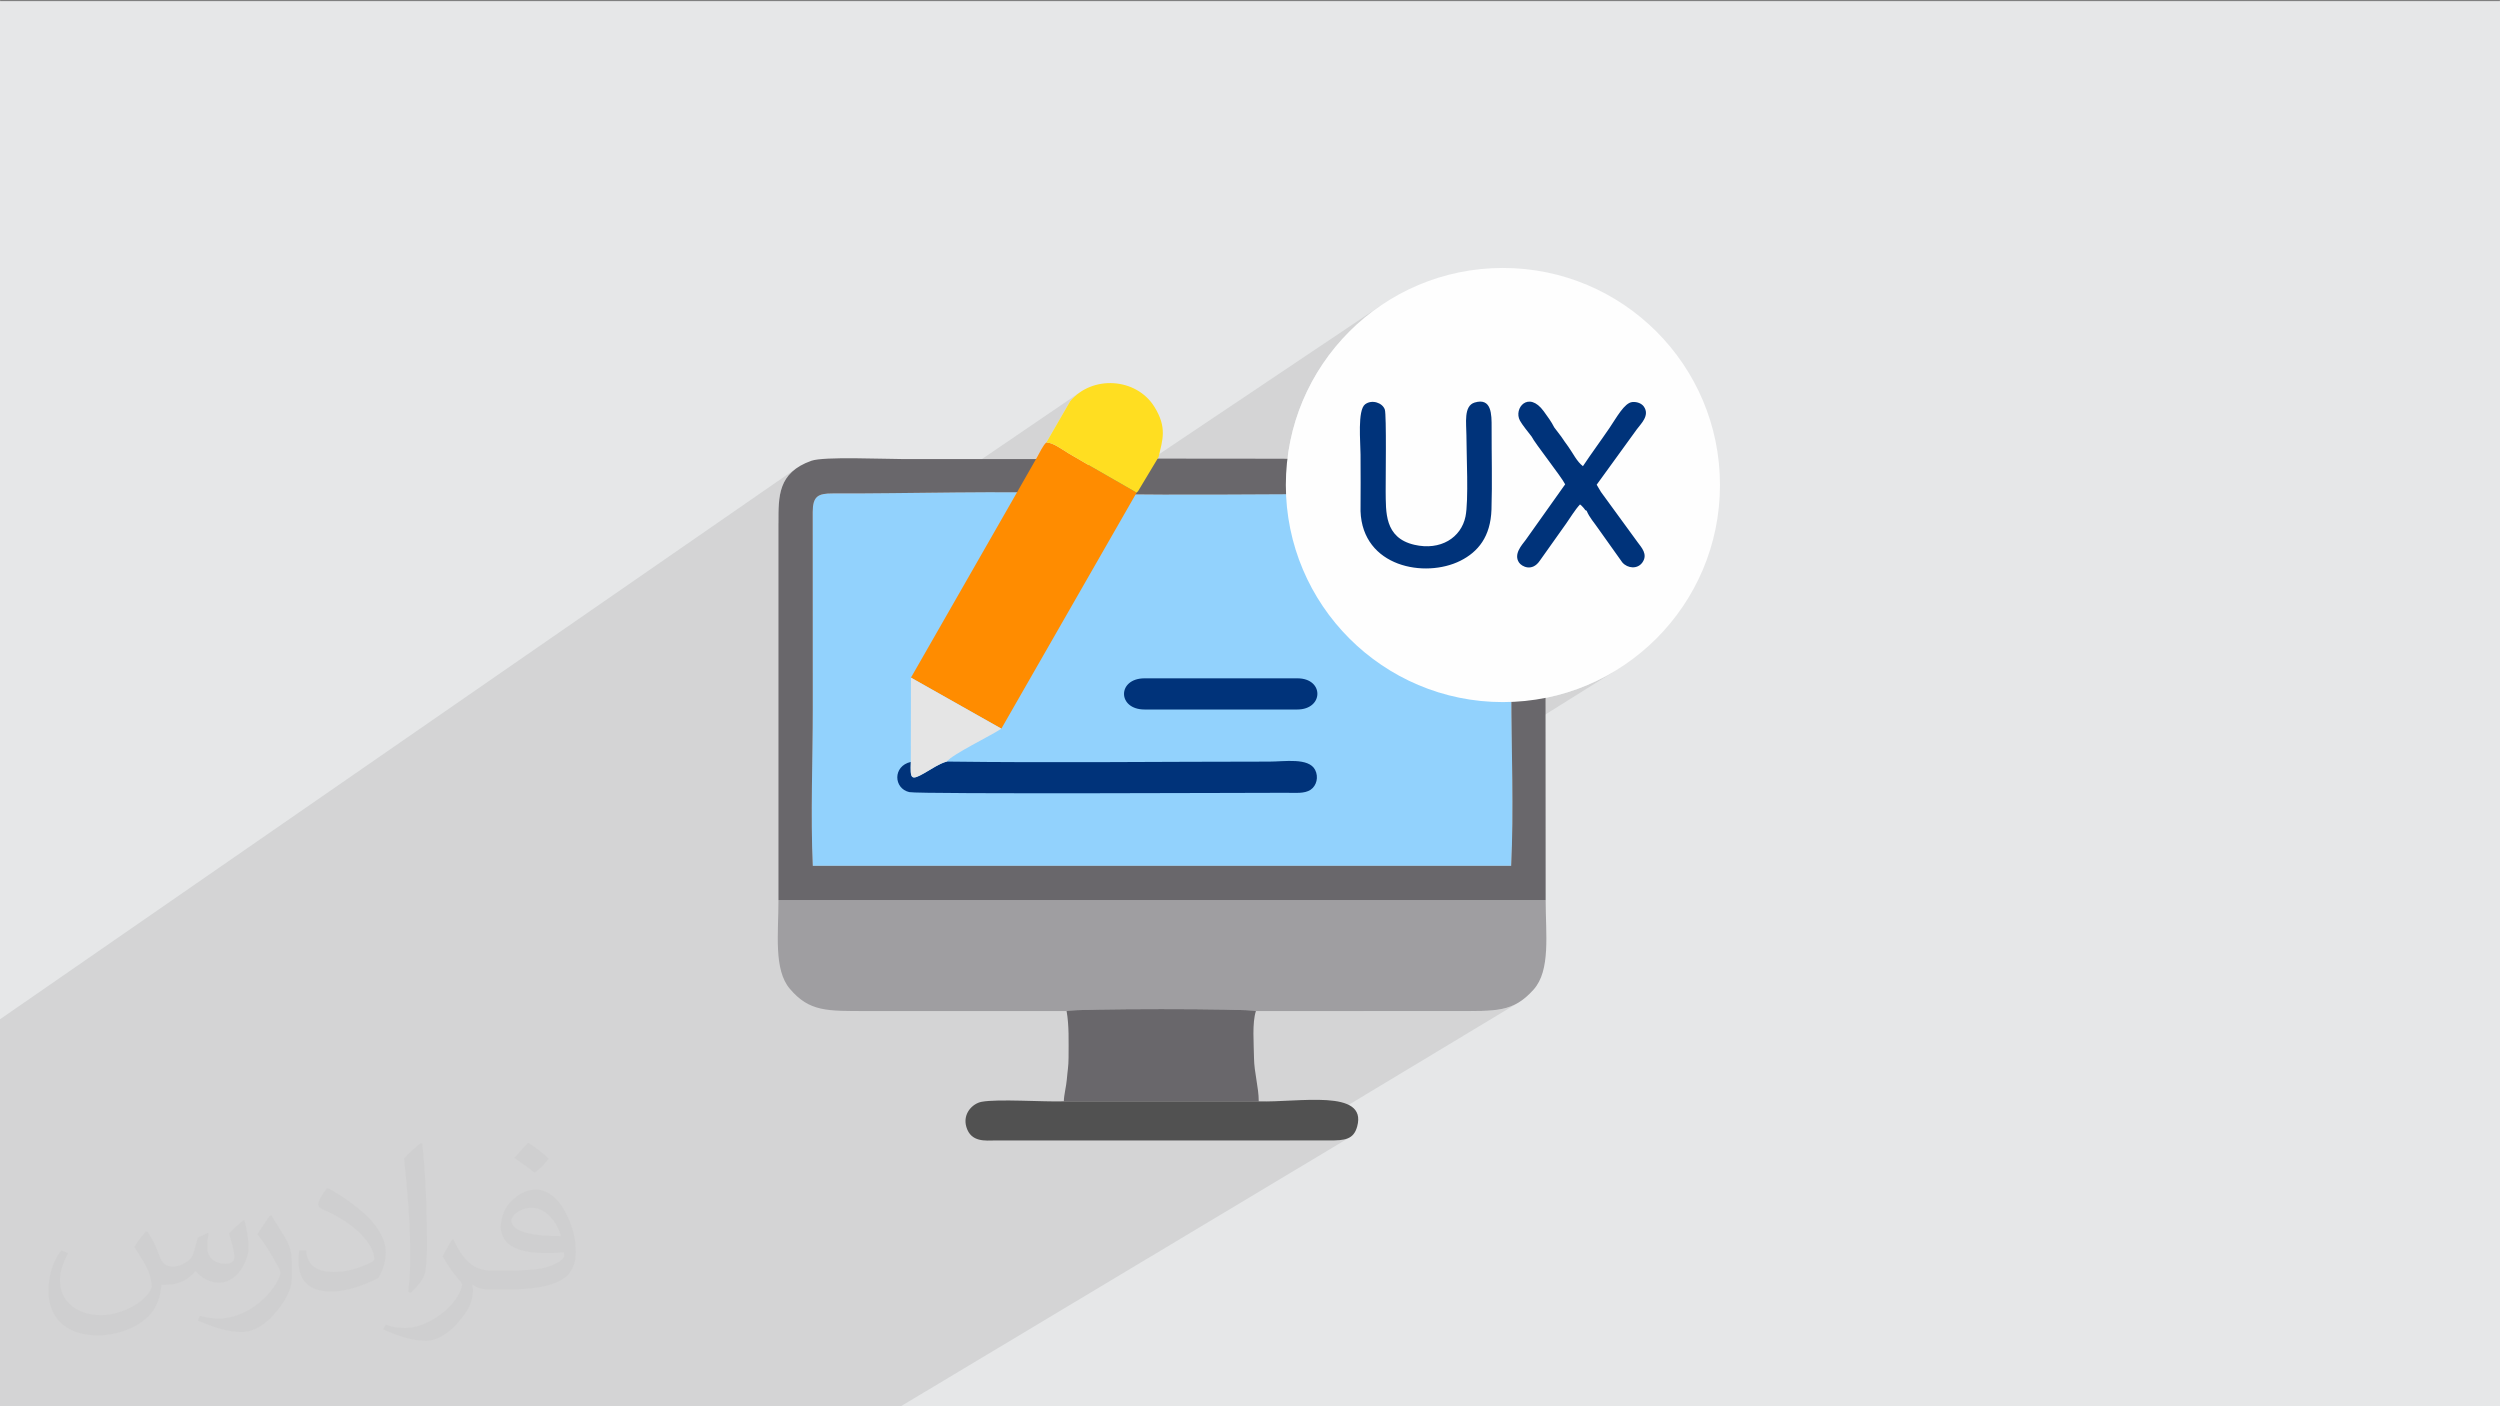
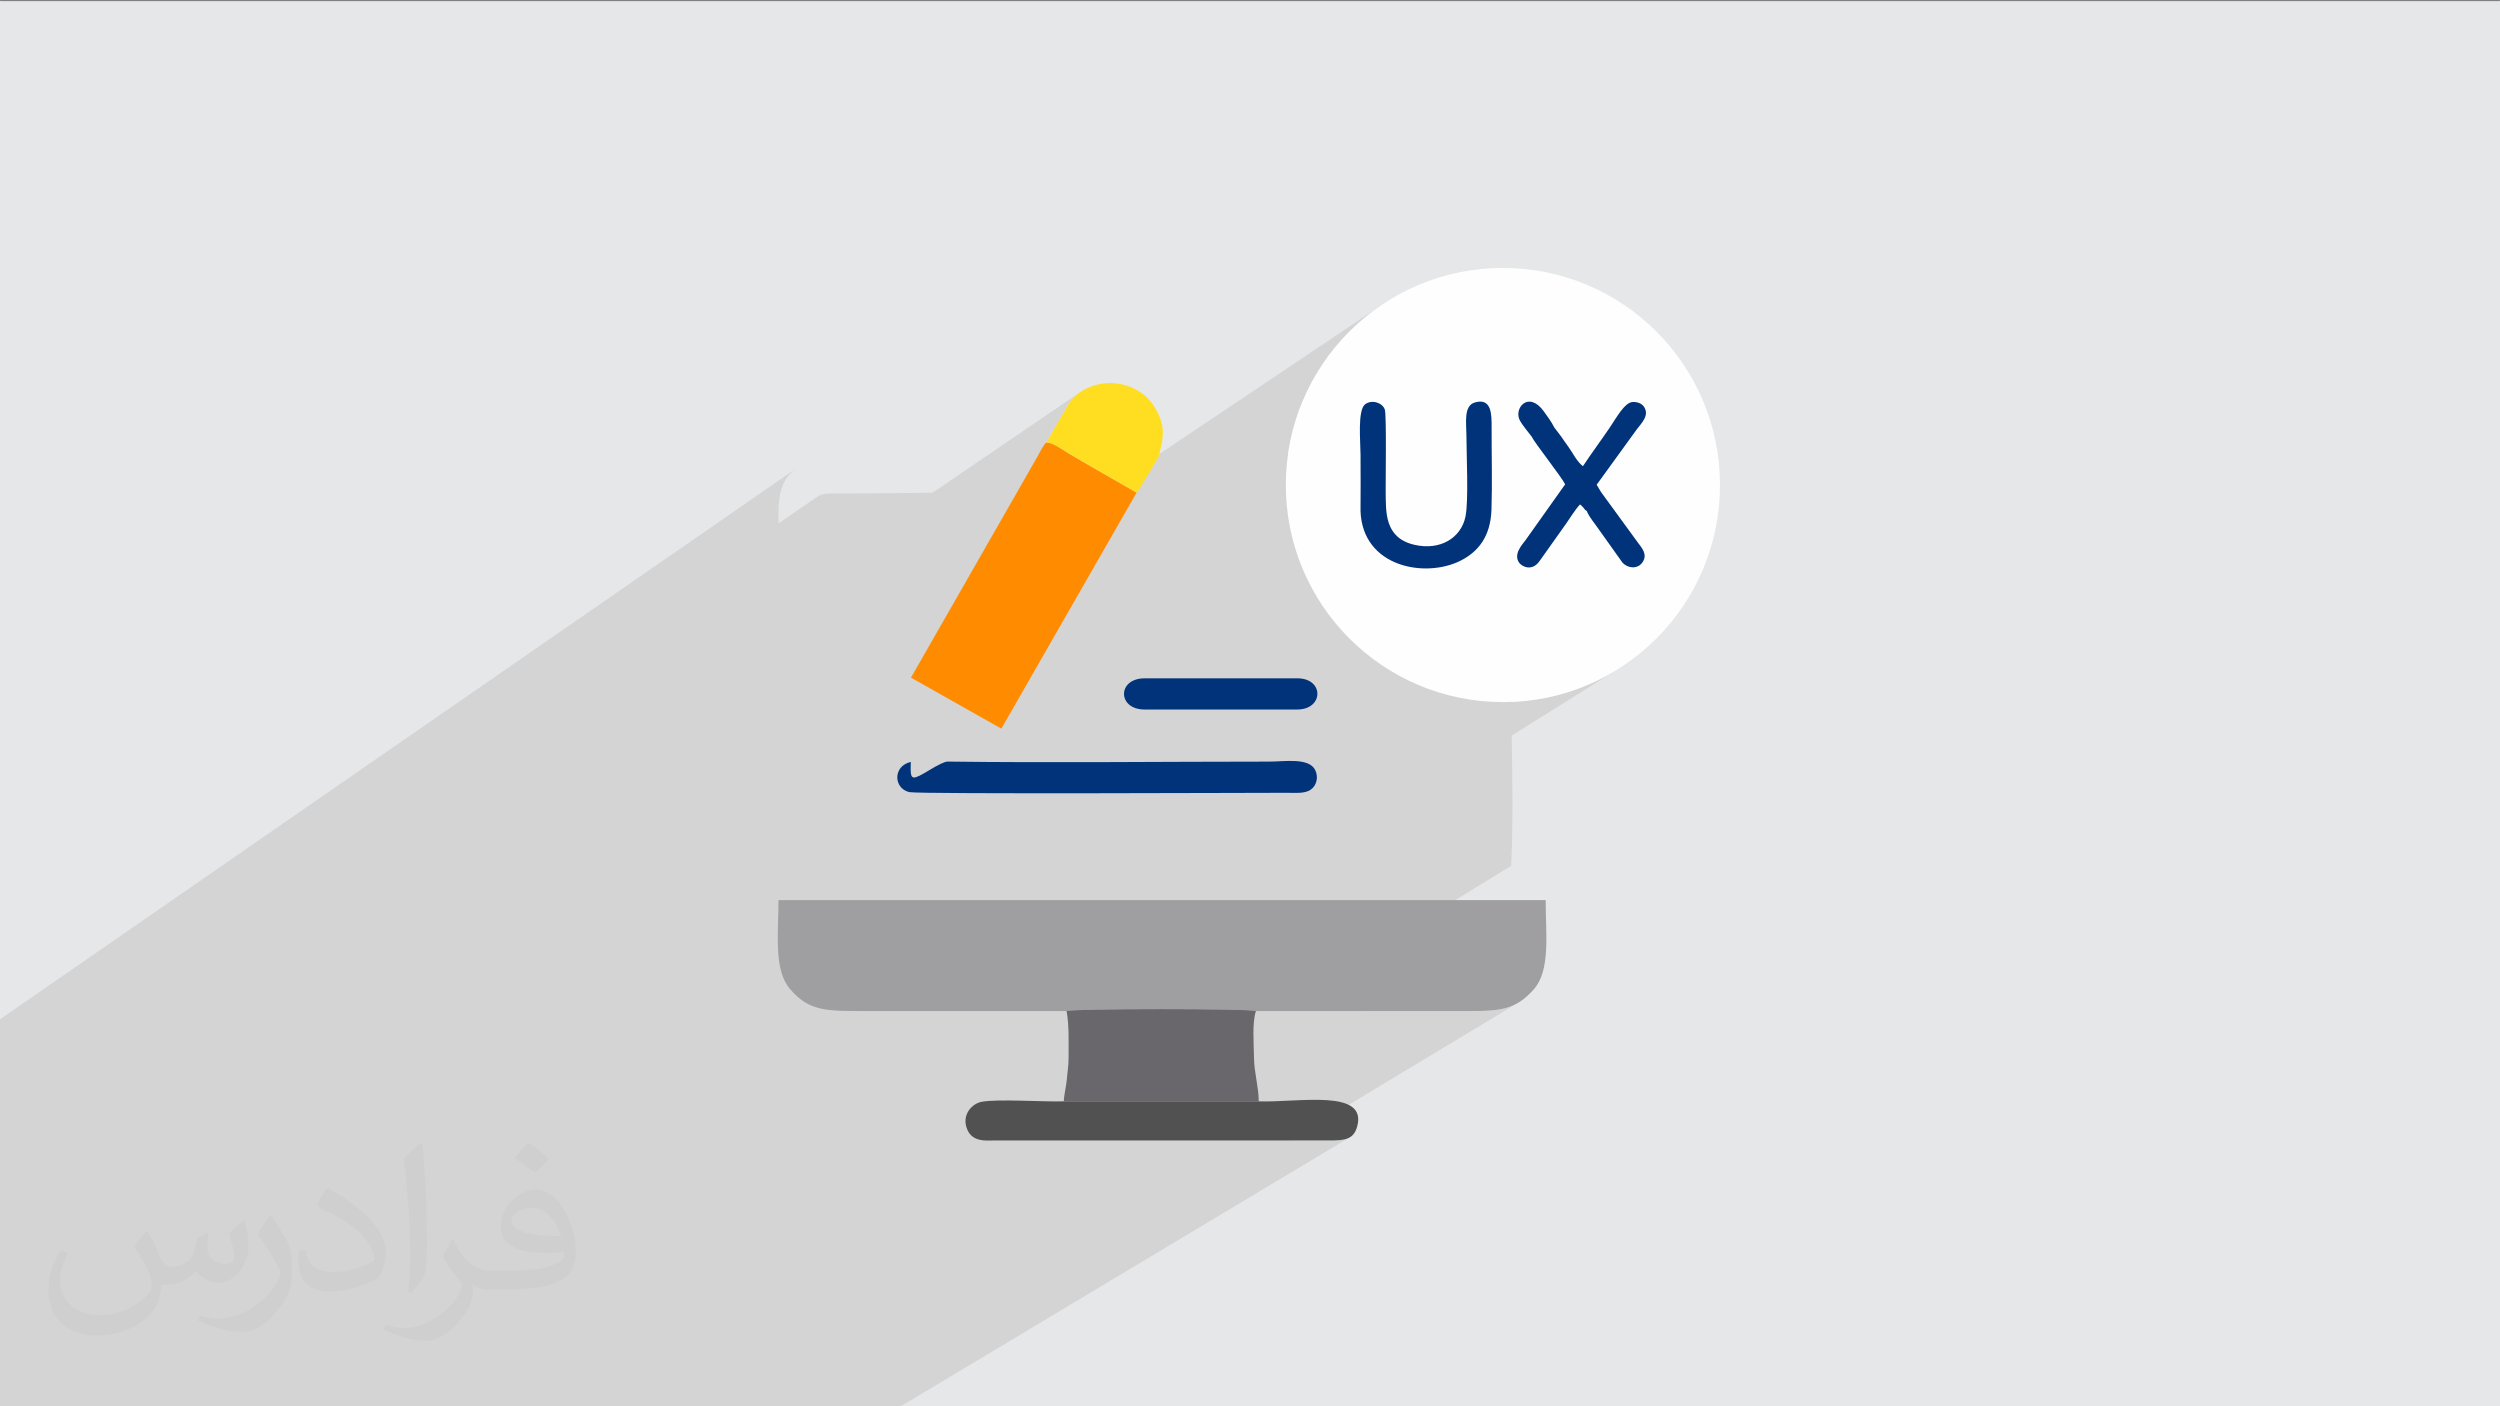
<svg xmlns="http://www.w3.org/2000/svg" xml:space="preserve" width="3.703in" height="2.083in" version="1.1" style="shape-rendering:geometricPrecision; text-rendering:geometricPrecision; image-rendering:optimizeQuality; fill-rule:evenodd; clip-rule:evenodd" viewBox="0 0 3703.33 2083.33">
  <rect x="0" y="0" width="3703.33" height="2083.33" fill="#808080" stroke="none" />
  <defs>
    <style type="text/css">
   
    .fil11 {fill:#FEFEFE}
    .fil8 {fill:#00337A}
    .fil6 {fill:#515151}
    .fil5 {fill:#69676B}
    .fil3 {fill:#92D2FD}
    .fil4 {fill:#9F9EA1}
    .fil10 {fill:#E5E5E5}
    .fil0 {fill:#E6E7E8}
    .fil7 {fill:darkorange}
    .fil9 {fill:#FFDE21}
    .fil2 {fill:#373435;fill-opacity:0.031}
    .fil1 {fill:#373435;fill-opacity:0.102}
   
  </style>
  </defs>
  <g id="Layer_x0020_1">
    <polygon class="fil0" points="-4.17,1.67 3704.16,1.67 3704.16,2085 -4.17,2085 " />
    <polygon class="fil1" points="238.28,2085 215.63,2085 206.91,2085 198.31,2085 183.14,2085 178.83,2085 158.19,2085 151.44,2085 142.49,2085 125.23,2085 122.74,2085 121.86,2085 118.84,2085 116.83,2085 96.35,2085 68.57,2085 68.52,2085 37.28,2085 26.43,2085 23.3,2085 2.09,2085 2.03,2085 2.02,2085 -4.17,2085 -4.17,2079.65 -4.17,2077.29 -4.17,2077.28 -4.17,2076.05 -4.17,2073.07 -4.17,2072.78 -4.17,2054.16 -4.17,2054.15 -4.17,2050.29 -4.17,2048.84 -4.17,2045.99 -4.17,2033.48 -4.17,2032.86 -4.17,2018.76 -4.17,2018.76 -4.17,2016.63 -4.17,1965.9 -4.17,1960.12 -4.17,1942.06 -4.17,1904.49 -4.17,1904.48 -4.17,1858.16 -4.17,1857.33 -4.17,1827.08 -4.17,1802.13 -4.17,1801.56 -4.17,1784.19 -4.17,1783.5 -4.17,1783.5 -4.17,1782.86 -4.17,1752.89 -4.17,1749.63 -4.17,1744.82 -4.17,1721.08 -4.17,1710.02 -4.17,1710 -4.17,1676.4 -4.17,1673.41 -4.17,1588.06 -4.17,1581.74 -4.17,1571.52 -4.17,1571.51 -4.17,1570.92 -4.17,1512.77 1178.85,694.32 1173.21,698.95 1168.46,703.91 1164.53,709.19 1161.33,714.75 1158.8,720.59 1156.85,726.68 1155.4,733.01 1154.39,739.55 1153.74,746.29 1153.36,753.2 1153.19,760.27 1153.14,767.48 1153.14,774.8 1153.14,775.44 1210.44,736.03 1210.41,736.06 1210.44,736.04 1214.49,733.55 1219.69,731.98 1226.13,731.17 1233.91,730.97 1244.01,731.01 1254.37,731.02 1264.97,731 1275.8,730.95 1286.82,730.88 1298.03,730.8 1309.4,730.69 1320.91,730.57 1332.55,730.45 1344.28,730.31 1356.1,730.17 1367.99,730.04 1379.91,729.89 1381.39,729.88 1598.93,581.74 1591.77,587.54 1585.26,594.35 1549.97,655.51 1549.98,655.52 1549.98,655.51 1549.98,655.52 1553.79,655.94 1557.85,657.18 1562.09,659.03 1566.41,661.34 1570.74,663.94 1575,666.64 1579.1,669.27 1582.96,671.67 1587.22,674.2 1591.44,676.69 1595.63,679.13 1599.79,681.56 1603.95,683.97 1608.1,686.38 1612.27,688.8 1616.46,691.23 1620.59,693.63 1624.79,696.05 1629.03,698.49 1633.31,700.95 1637.62,703.41 1641.95,705.89 1646.28,708.36 1650.6,710.83 1654.91,713.28 1655.89,713.84 2046.54,451.88 2033.93,460.84 2021.78,470.39 2010.11,480.5 1998.94,491.14 1988.3,502.31 1978.19,513.98 1968.64,526.13 1959.68,538.74 1951.31,551.78 1943.57,565.25 1936.46,579.11 1930.03,593.36 1924.27,607.96 1919.21,622.9 1914.88,638.16 1911.29,653.72 1908.46,669.56 1907.8,674.74 2022.23,598.89 2026.22,596.67 2030.54,595.54 2034.95,595.42 2039.27,596.21 2043.28,597.83 2046.77,600.19 2049.54,603.19 2051.37,606.74 2051.82,609.26 2052.19,613.67 2052.47,619.71 2052.67,627.11 2052.81,635.62 2052.9,644.98 2052.94,654.92 2052.94,665.19 2052.91,675.53 2052.87,682.01 2181.54,597.51 2184.42,596.33 2188.89,595.27 2192.79,594.94 2196.17,595.26 2199.06,596.19 2201.51,597.67 2203.55,599.63 2205.21,602.01 2206.54,604.76 2207.57,607.83 2208.34,611.13 2208.88,614.63 2209.24,618.26 2209.46,621.96 2209.56,625.67 2209.58,628.74 2257.02,597.72 2259.91,596.13 2263.13,595.2 2266.64,595.04 2270.39,595.76 2274.33,597.44 2278.41,600.19 2282.59,604.1 2286.81,609.27 2288.98,612.25 2291.1,615.19 2293.17,618.12 2295.18,621.04 2297.11,623.99 2298.96,626.96 2300.7,629.99 2302.34,633.09 2302.32,633.1 2312.88,646.98 2314.16,648.92 2315.44,650.81 2316.72,652.67 2318.01,654.5 2319.31,656.31 2320.17,657.51 2413.63,596.95 2418,595.62 2420.78,595.52 2423.42,595.76 2425.91,596.29 2428.22,597.08 2430.33,598.1 2432.19,599.32 2433.78,600.71 2435.07,602.24 2437.57,607.15 2438.25,611.95 2437.48,616.6 2435.64,621.04 2433.08,625.24 2430.18,629.15 2427.3,632.71 2424.82,635.89 2365.26,718.1 2371.66,728.89 2425.71,803.01 2428.04,806.11 2430.51,809.42 2432.84,812.93 2434.76,816.65 2436,820.57 2436.27,824.68 2435.31,828.98 2432.83,833.47 2429.81,836.7 2238.8,957.68 2238.81,962.47 2238.81,970.48 2238.82,978.5 2238.83,986.51 2238.84,994.52 2238.84,1002.54 2238.85,1010.55 2238.85,1018.56 2238.85,1026.57 2238.86,1034.35 2238.89,1039.78 2242.87,1039.68 2259.2,1038.44 2275.3,1036.39 2291.13,1033.57 2306.69,1029.98 2321.95,1025.64 2336.89,1020.59 2351.5,1014.83 2365.74,1008.39 2379.61,1001.29 2393.07,993.54 2239.37,1089.7 2239.38,1090.01 2239.49,1098.09 2239.6,1106.19 2239.72,1114.31 2239.83,1122.44 2239.94,1130.59 2240.04,1138.74 2240.14,1146.9 2240.23,1155.06 2240.3,1163.2 2240.36,1171.35 2240.41,1179.49 2240.43,1187.61 2240.44,1195.71 2240.42,1203.8 2240.38,1211.85 2240.31,1219.89 2240.21,1227.88 2240.09,1235.85 2239.93,1243.77 2239.72,1251.65 2239.49,1259.49 2239.22,1267.27 2238.9,1275 2238.54,1282.68 2155.9,1333.44 2289.66,1333.44 2020.02,1497.79 2026.49,1497.79 2035.72,1497.79 2044.94,1497.79 2054.17,1497.79 2063.4,1497.79 2072.63,1497.79 2081.85,1497.79 2091.08,1497.79 2100.31,1497.79 2109.54,1497.79 2118.76,1497.79 2127.99,1497.79 2137.22,1497.79 2146.44,1497.79 2155.67,1497.79 2166.67,1497.81 2176.88,1497.82 2186.37,1497.77 2195.2,1497.6 2203.43,1497.26 2211.13,1496.69 2218.34,1495.83 2225.14,1494.63 2231.57,1493.04 2237.72,1490.99 2243.63,1488.43 2249.36,1485.31 1910.11,1689.55 1968.57,1689.55 1976.94,1689.49 1984.34,1689.08 1990.81,1688.13 1996.39,1686.46 2001.1,1683.88 1331.58,2085 1309.42,2085 1253.25,2085 1184.48,2085 1117.8,2085 1056.59,2085 932.48,2085 932.45,2085 906.11,2085 841.99,2085 834.46,2085 796.38,2085 762.81,2085 749.72,2085 723.43,2085 648.41,2085 641.73,2085 641.73,2085 556.99,2085 493.44,2085 458.89,2085 457.08,2085 457.06,2085 408.31,2085 377.77,2085 363.47,2085 322.3,2085 318.7,2085 315.93,2085 276.98,2085 258.62,2085 256.48,2085 240.91,2085 " />
    <path class="fil2" d="M218.96 1825.31c6.98,10.94 11.98,20.94 15.94,31.98 3.02,6.98 5,18.96 21.04,18.96 5,0 11.04,-0.94 16.98,-5 6.98,-2.92 12.19,-8.96 14.17,-16.98l5.94 -20.94 15 -7.08 1.04 1.04c-1.98,8.02 -1.98,15 -1.98,21.04 0,17.92 15,23.96 26.98,23.96 6.98,0 13.02,-3.02 13.02,-10 0,-8.02 -4.06,-21.98 -8.02,-35 6.98,-6.98 13.96,-13.96 22.08,-20l1.04 1.04c3.96,15 5.94,30 5.94,40 0,10 -3.96,20 -7.92,26.98 -7.19,13.96 -20.1,25 -36.15,25 -11.98,0 -25,-6.04 -34.06,-16.98l-0.94 0c-9.17,10.94 -22.08,20 -43.13,20l-6.98 0c-1.04,13.96 -4.06,23.96 -9.06,33.02 -12.92,25 -50.1,41.98 -85.1,41.98 -49.06,0 -73.13,-28.02 -73.13,-66.04 0,-23.02 6.98,-45 19.06,-60l10 4.06c-7.08,13.96 -11.98,26.98 -11.98,40 0,35 29.06,51.98 61.04,51.98 30,0 68.13,-20 75.1,-41.98 -1.98,-25 -11.98,-36.04 -26.04,-59.06 4.06,-6.98 10.1,-15 17.08,-23.02l0.94 0 0 0 0 0 2.08 1.04 0 0 0 0 0 0 0 0 0 0 0.02 0zm563.85 -132.08c10,6.04 20,14.06 30,23.02 -6.04,8.02 -12.08,15 -21.04,21.04 -10,-8.02 -20,-15 -30.1,-21.98 7.08,-8.02 14.06,-15 20.1,-22.08l1.04 0 0 0 0 0 0 0zm4.9 96.04c-16.98,0 -30.1,11.04 -30.1,19.06 0,16.98 33.13,22.92 73.13,22.92 -5,-20 -21.98,-41.98 -43.02,-41.98l0 0 -0.01 0zm-37.09 93.02c22.19,0 41.15,-1.04 55.1,-3.96 16.04,-4.06 30,-12.08 30,-18.02 0,-1.98 0,-3.02 -0.94,-5 -9.06,0.94 -19.06,0.94 -29.06,0.94 -28.96,0 -52.08,-6.98 -60.1,-22.92 -1.98,-4.06 -3.96,-10 -3.96,-15 0,-16.04 6.98,-32.08 18.96,-42.08 10.1,-8.96 21.15,-13.96 33.13,-13.96 20,0 36.98,16.98 48.02,41.98 6.15,14.06 11.15,30 11.15,51.04 0,13.96 -4.06,25 -12.19,33.96 -15.94,15 -45,21.04 -90.1,21.04l-20 0 0 0 -5 0c-10.94,0 -18.96,-1.98 -25,-6.98l-0.94 0c0,1.98 0.94,5 0.94,6.98 0,10 -3.02,23.02 -10,33.02 -20.1,30 -42.08,43.02 -60.1,43.02 -18.96,0 -42.08,-7.08 -63.13,-17.08l4.06 -6.98c6.98,3.02 15.94,5 28.96,5 34.17,0 78.13,-33.02 84.17,-63.96 -1.04,-3.02 -3.02,-6.04 -7.08,-10 -10,-11.98 -15.94,-21.98 -21.98,-31.98 5,-10.1 10,-18.02 14.06,-25.1l1.98 0c13.96,29.06 28.13,46.04 57.08,46.04l4.06 0 0 0 20.94 0 0 0 0 0 -3.02 0 0 0 0 0 0 0 0 0 0 -0.01 -0.01 0.01zm-146.15 31.04c1.98,-14.06 3.02,-29.06 3.02,-43.02l0 -21.04c0,-38.96 -5,-96.04 -9.06,-133.02 7.08,-8.02 17.08,-16.98 25.1,-23.02l1.98 1.04c5,46.98 6.98,101.04 6.98,151.04 0,13.02 -0.94,25.94 -1.98,35 -1.04,11.98 -8.02,20.94 -22.08,35l-2.92 -1.04 0 0 0 0 -1.04 -0.94 0 0 0 0 0 0 0 0 0 0zm-151.15 -62.08c0.94,18.02 10,33.02 40.94,33.02 20,0 36.15,-5 55.1,-13.96 3.02,-1.98 5,-3.02 5,-5 0,-11.98 -8.96,-26.98 -23.96,-41.04 -14.06,-13.02 -34.17,-25 -51.15,-31.98 -5.94,-3.02 -8.02,-5 -8.02,-8.02 0,-5 7.08,-16.98 13.02,-23.96l1.98 0c20,10.94 43.13,26.98 60.1,43.96 15.1,16.04 25.1,33.02 25.1,51.04 0,13.02 -4.06,25.94 -11.04,38.02 -21.98,10.94 -46.15,20 -70.1,20 -29.06,0 -48.13,-13.02 -48.13,-45 0,-3.02 0,-9.06 1.15,-16.04l10 0 0 0 0 0 0 -1.04 0 0 0 0 0 0 0 0 0 0 0.01 0zm-52.19 -51.98l18.02 29.06c6.98,10.94 13.02,21.98 13.02,40.94l0 24.06c0,18.96 -11.98,38.96 -31.98,60 -15,13.96 -29.06,20 -42.19,20 -18.96,0 -40,-6.04 -65,-16.98l3.02 -7.08c8.02,2.08 16.98,4.06 28.02,4.06 35,0 72.08,-26.04 88.13,-58.02 1.98,-4.06 3.02,-6.98 3.02,-8.96 0,-4.06 -1.98,-8.02 -4.06,-11.04 -8.96,-16.98 -18.96,-33.02 -30,-46.98 6.04,-9.06 12.08,-18.02 18.02,-27.08l1.98 0 0 0 0 0 0 -1.98 0 0 0 0 0 0 0 0 0.01 0 -0.01 0z" />
    <g id="_2296079411072">
-       <path class="fil3" d="M1558.83 730.76l-2.2 2.24c-56.03,263.77 -210.57,421.94 31.85,-1.6 -94.12,-5.05 -248.31,0.12 -354.58,-0.44 -22.58,-0.12 -29.96,4.48 -30.07,27.52l0.1 291.18c0,75.27 -3.41,158.76 0.02,233.01l1034.58 0c4.09,-81.56 0.31,-173.42 0.31,-256.11 0,-85.46 -0.32,-170.97 0.01,-256.42 0.09,-24.56 2.34,-38.96 -25.29,-39.22 -142.01,-1.33 -520.75,4.78 -654.74,-0.15l0 0.01z" />
      <path class="fil4" d="M1579.96 1497.79c8.06,-3.81 272.25,-3.88 280.44,0 98.42,0 196.85,0 295.28,0 60.83,0 85.71,2.16 116.08,-31.75 25.49,-28.47 17.9,-82.1 17.9,-132.59l-1136.53 0c0,49.38 -7.28,103.01 16.82,131.37 29.02,34.17 54.88,32.98 114.86,32.98 98.39,0 196.78,0 295.16,0l-0.01 0z" />
-       <path class="fil5" d="M1153.13 1333.44l1136.53 0c0,-190.83 -0.46,-381.71 0,-572.54 0.06,-28.13 -1.89,-40.68 -15.59,-56.02 -10.22,-11.44 -26.94,-24.02 -46.71,-24.9 -45.67,-2.04 -96.97,0.07 -143.3,0.07 -95.16,0 -405.26,-1.52 -500.29,0l4.71 50.71c133.99,4.94 483.07,-1.17 625.09,0.16 27.63,0.26 25.39,14.65 25.29,39.22 -0.33,85.45 -0.01,170.96 -0.01,256.43 0,82.69 3.78,174.55 -0.31,256.11l-1034.58 0c-3.42,-74.25 -0.02,-157.74 -0.02,-233.01l-0.1 -291.18c0.09,-23.05 7.48,-27.64 30.07,-27.52 106.28,0.57 260.47,-4.61 354.58,0.44l29.33 -51.33c-93.29,0 -186.58,0 -279.87,0 -28.3,0 -117.54,-4.06 -136.07,2.53 -49.88,17.7 -48.73,52.85 -48.73,92.19 0,186.23 0,372.45 0,558.68l-0.01 -0.04z" />
      <path class="fil5" d="M1575.87 1631.57l288.74 0c0,-20.99 -6.75,-42.34 -7.02,-64.39 -0.27,-21.98 -2.91,-51.4 2.81,-69.39 -8.19,-3.88 -272.37,-3.81 -280.44,0 3.83,21.63 2.94,44.43 2.91,69.38 -0.02,12.57 -1.55,19.15 -2.58,32.06 -0.8,9.96 -4.2,22.35 -4.43,32.33z" />
      <path class="fil6" d="M1864.61 1631.57l-288.74 0c-29.62,1 -98.18,-3.87 -121.93,0.71 -13.4,2.58 -28.39,17.59 -22.41,37.44 6.92,22.98 28.76,19.87 42.69,19.81l494.36 0.01c23.63,0.16 36.58,-1.48 41.86,-20.7 15.51,-56.4 -87.25,-35.28 -145.82,-37.25l0 -0.02z" />
      <g>
-         <path class="fil7" d="M1536.49 676.89l-29.33 51.33 -157.78 275.65 133.93 75.6 200.38 -349.65c-20.47,-11.94 -45.34,-25.89 -67.23,-38.6 -11.21,-6.51 -22.07,-12.75 -33.49,-19.56 -9.92,-5.92 -23.22,-16.22 -32.99,-16.15 -4.54,3.48 -10.44,15.97 -13.49,21.37l-0.01 0z" />
+         <path class="fil7" d="M1536.49 676.89l-29.33 51.33 -157.78 275.65 133.93 75.6 200.38 -349.65c-20.47,-11.94 -45.34,-25.89 -67.23,-38.6 -11.21,-6.51 -22.07,-12.75 -33.49,-19.56 -9.92,-5.92 -23.22,-16.22 -32.99,-16.15 -4.54,3.48 -10.44,15.97 -13.49,21.37l-0.01 0" />
        <path class="fil8" d="M1349.18 1128.74c-27.07,6.2 -25.56,39.44 -2.18,44.74 14.2,3.22 530.13,0.91 558.72,0.99 12.7,0.04 26.74,1.57 35.74,-4.5 8.84,-5.97 12.11,-18.8 6.68,-29.44 -9.43,-18.46 -45.37,-12.25 -67.82,-12.25 -157.7,0 -321.56,2 -477.83,-0.06 -10.33,2.63 -23.09,11.26 -33.27,17.11 -20.38,11.69 -20.87,8.26 -20.03,-16.58l-0 0.01z" />
        <path class="fil9" d="M1549.98 655.52c9.76,-0.07 23.07,10.23 32.99,16.15 11.42,6.81 22.29,13.04 33.49,19.56 21.88,12.71 46.76,26.67 67.23,38.6l2.2 -2.24 30.4 -50.62c5.77,-25.26 13.04,-43.49 -6.42,-74.54 -26.79,-42.76 -91.81,-47.13 -124.61,-8.08l-35.29 61.15 0.01 0.01z" />
        <path class="fil8" d="M1695.52 1051.09l226.09 0c39.52,0 40.07,-46.19 0.29,-46.19l-226.38 0c-40.73,0 -40.58,46.19 0,46.19z" />
-         <path class="fil10" d="M1349.18 1128.74c-0.84,24.84 -0.35,28.27 20.03,16.58 10.19,-5.83 22.94,-14.48 33.27,-17.11 8.43,-10.94 65,-38.02 80.82,-48.72l-133.93 -75.6 -0.2 124.86 0 -0z" />
      </g>
      <g>
        <circle class="fil11" cx="2226.33" cy="718.53" r="321.57" />
        <path class="fil8" d="M2015.4 757.1c2.91,83.13 95.74,99.76 147.87,73.67 26.39,-13.21 44.83,-35.78 46.13,-75.98 1.28,-39.98 0.07,-81.7 0.2,-121.91 0.06,-18.57 0.21,-44.23 -25.16,-36.55 -16.63,5.03 -12.19,31.02 -12.18,48.16 0.02,28.21 3.47,97.06 -1.35,120.67 -6.4,31.31 -36.92,50.94 -75.85,41.89 -44.73,-10.4 -41.93,-49.24 -42.41,-79.08 -0.2,-13.73 1.43,-113.26 -1.26,-121.23 -3.45,-10.13 -19.09,-15.31 -29.13,-7.84 -11.63,8.64 -6.86,56.39 -6.84,74.62 0.02,27.81 0.37,55.81 -0.01,83.61l0.02 -0.02zm286.94 -124.01c-4.2,-8.37 -9.71,-15.81 -15.52,-23.82 -22.59,-31.11 -45.11,-4.31 -35.24,13.89 3.42,6.3 12.43,17.25 17.23,23.5 4.92,10.06 44,59.31 49.76,70.82l-58.5 82.41c-5.76,7.69 -18.21,21 -9.87,33.48 3.95,5.9 19.39,14.17 30.84,-2.77l39.32 -55.42c5.74,-8.18 12.87,-20.05 20.19,-27.9l2.1 1.69c1.41,1.39 1.11,1.1 2.8,2.94 3.88,4.24 1.24,3.11 4.93,4.72 4.2,10.26 11.38,17.76 17.49,26.85l35.37 49.71c7.91,9.07 22.37,10.24 29.59,0.26 8.85,-12.22 -1.34,-22.48 -7.13,-30.46l-54.05 -74.11 -6.4 -10.8 59.57 -82.21c5.76,-7.91 19.67,-20.45 10.24,-33.65 -3.02,-4.22 -9.53,-7.33 -17.06,-6.62 -11.67,1.09 -23.33,23.07 -33.76,38.39 -12.57,18.5 -27.12,38.15 -39.37,56.64 -9.16,-7.02 -14.78,-19.35 -21.64,-28.89 -3.54,-4.91 -6.94,-9.55 -10.36,-14.78l-10.57 -13.91 0.04 0.01z" />
      </g>
    </g>
  </g>
</svg>